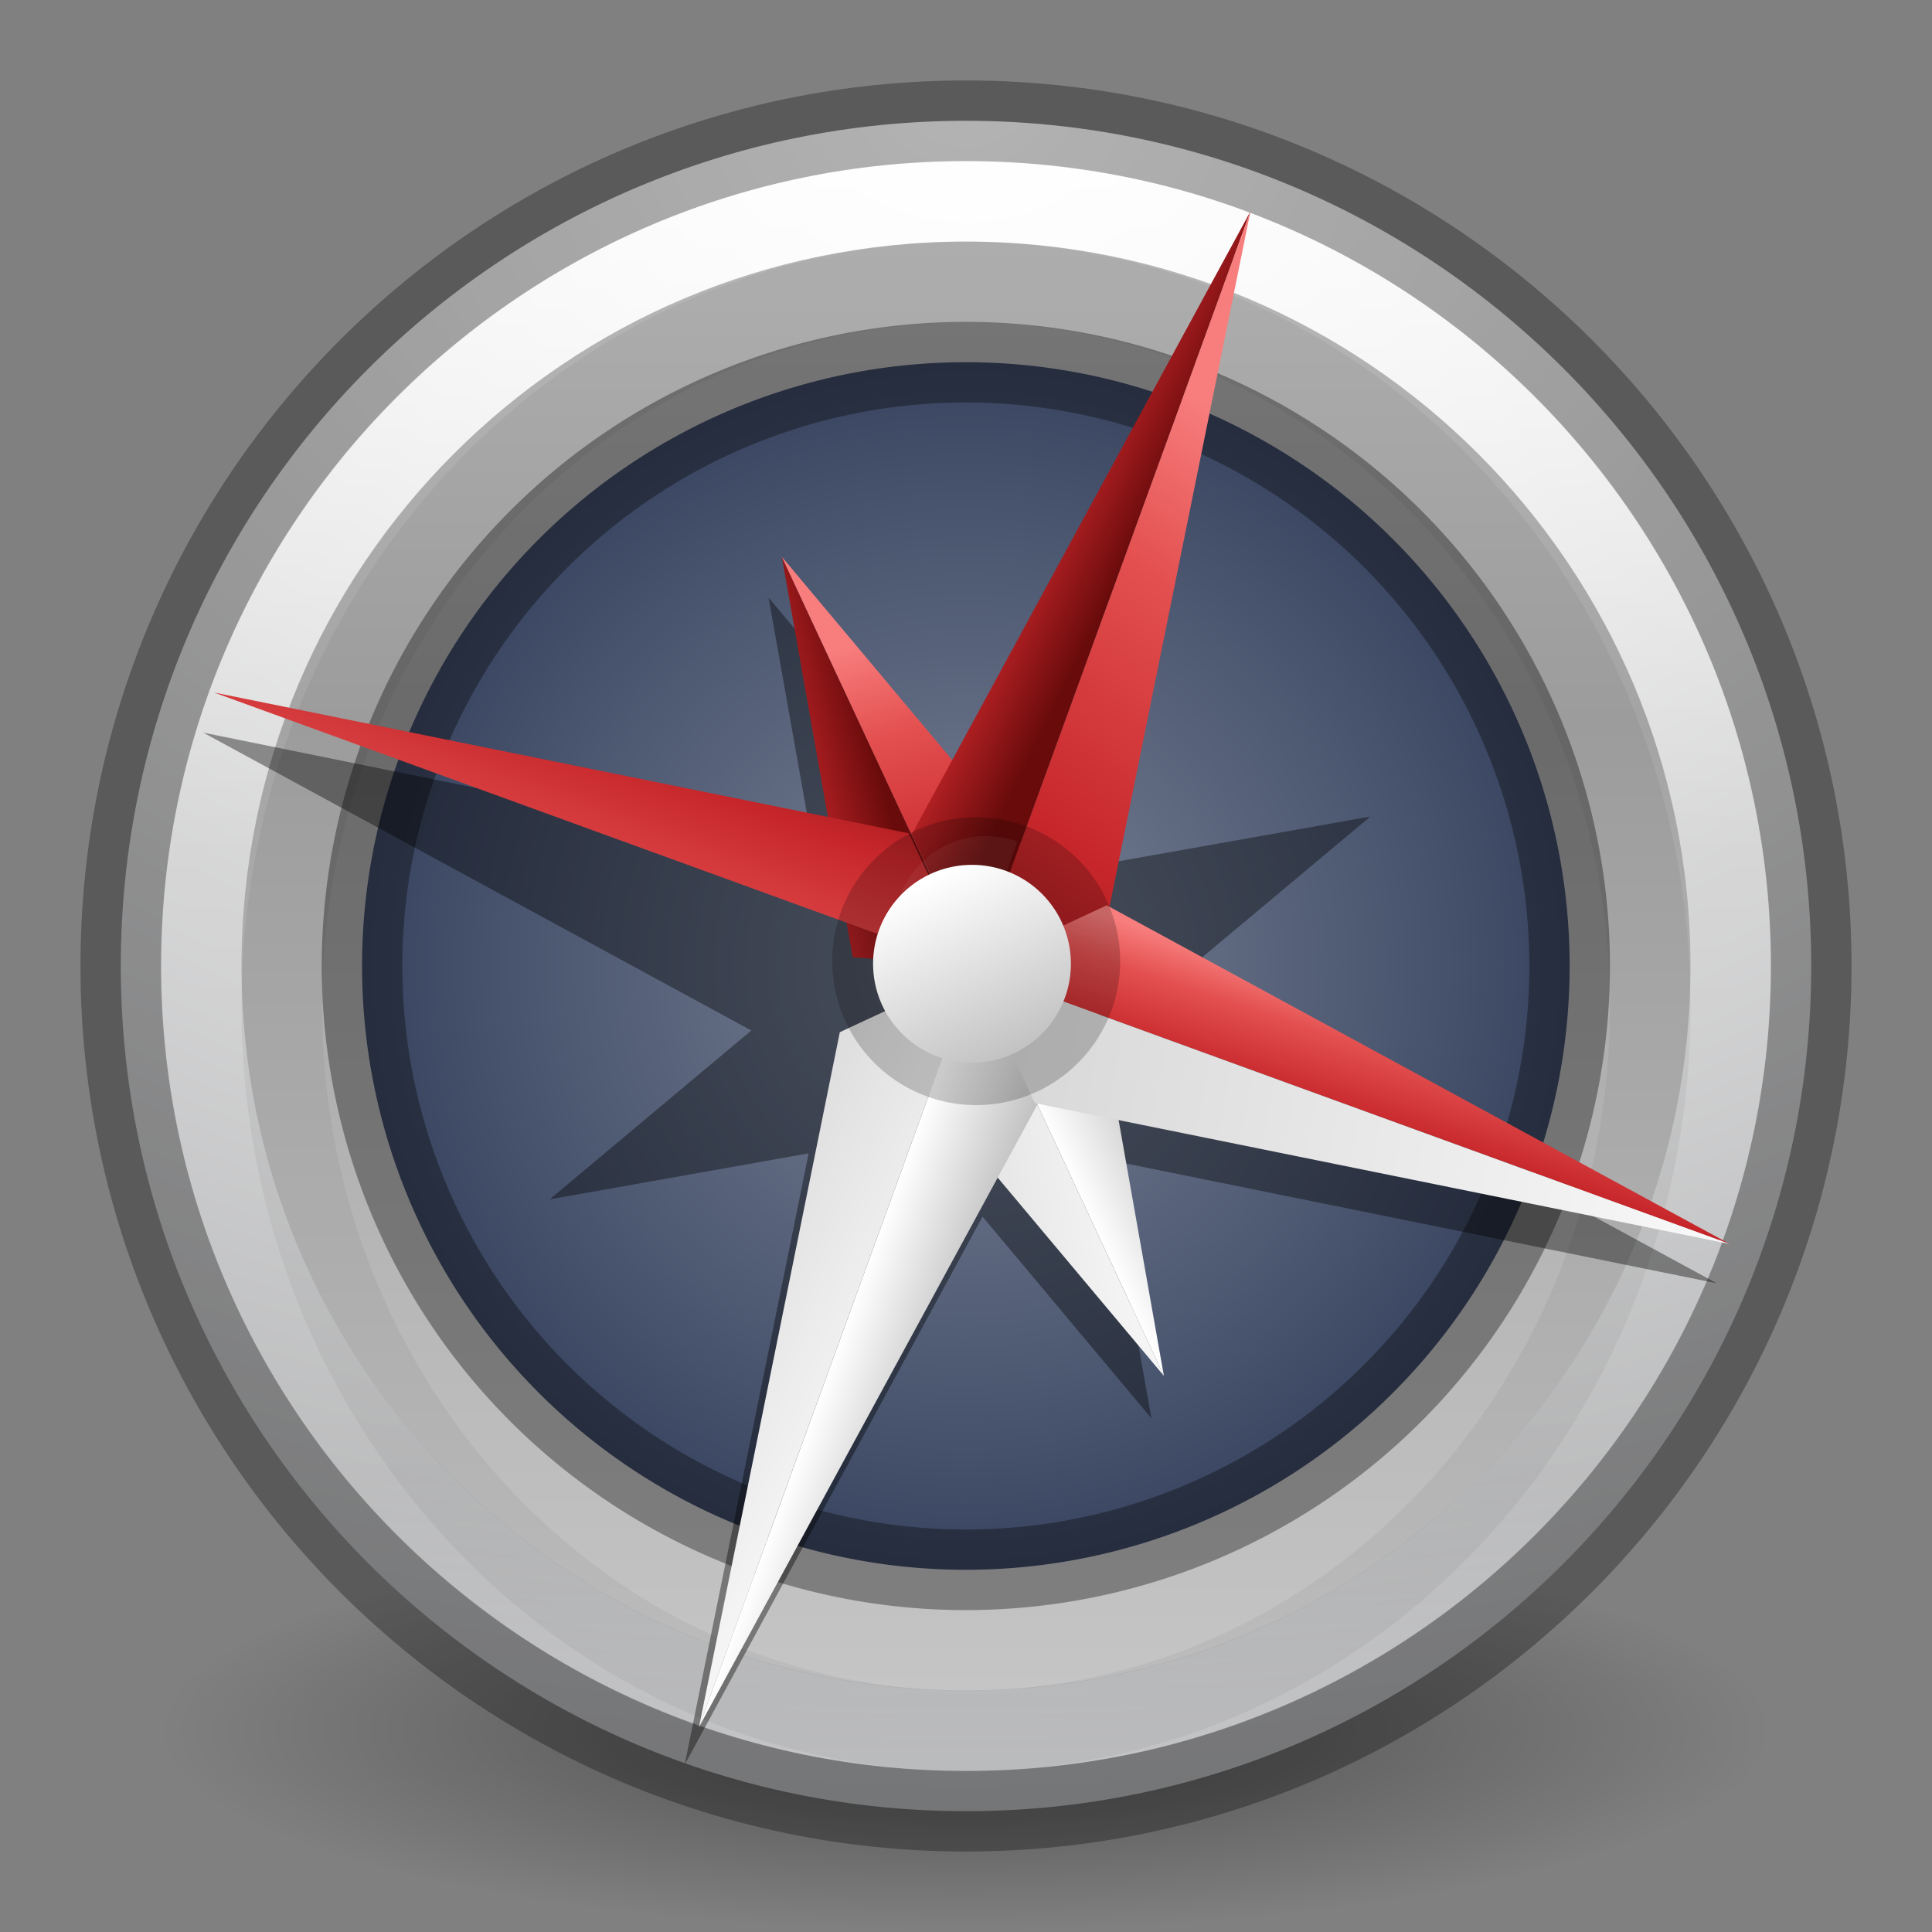
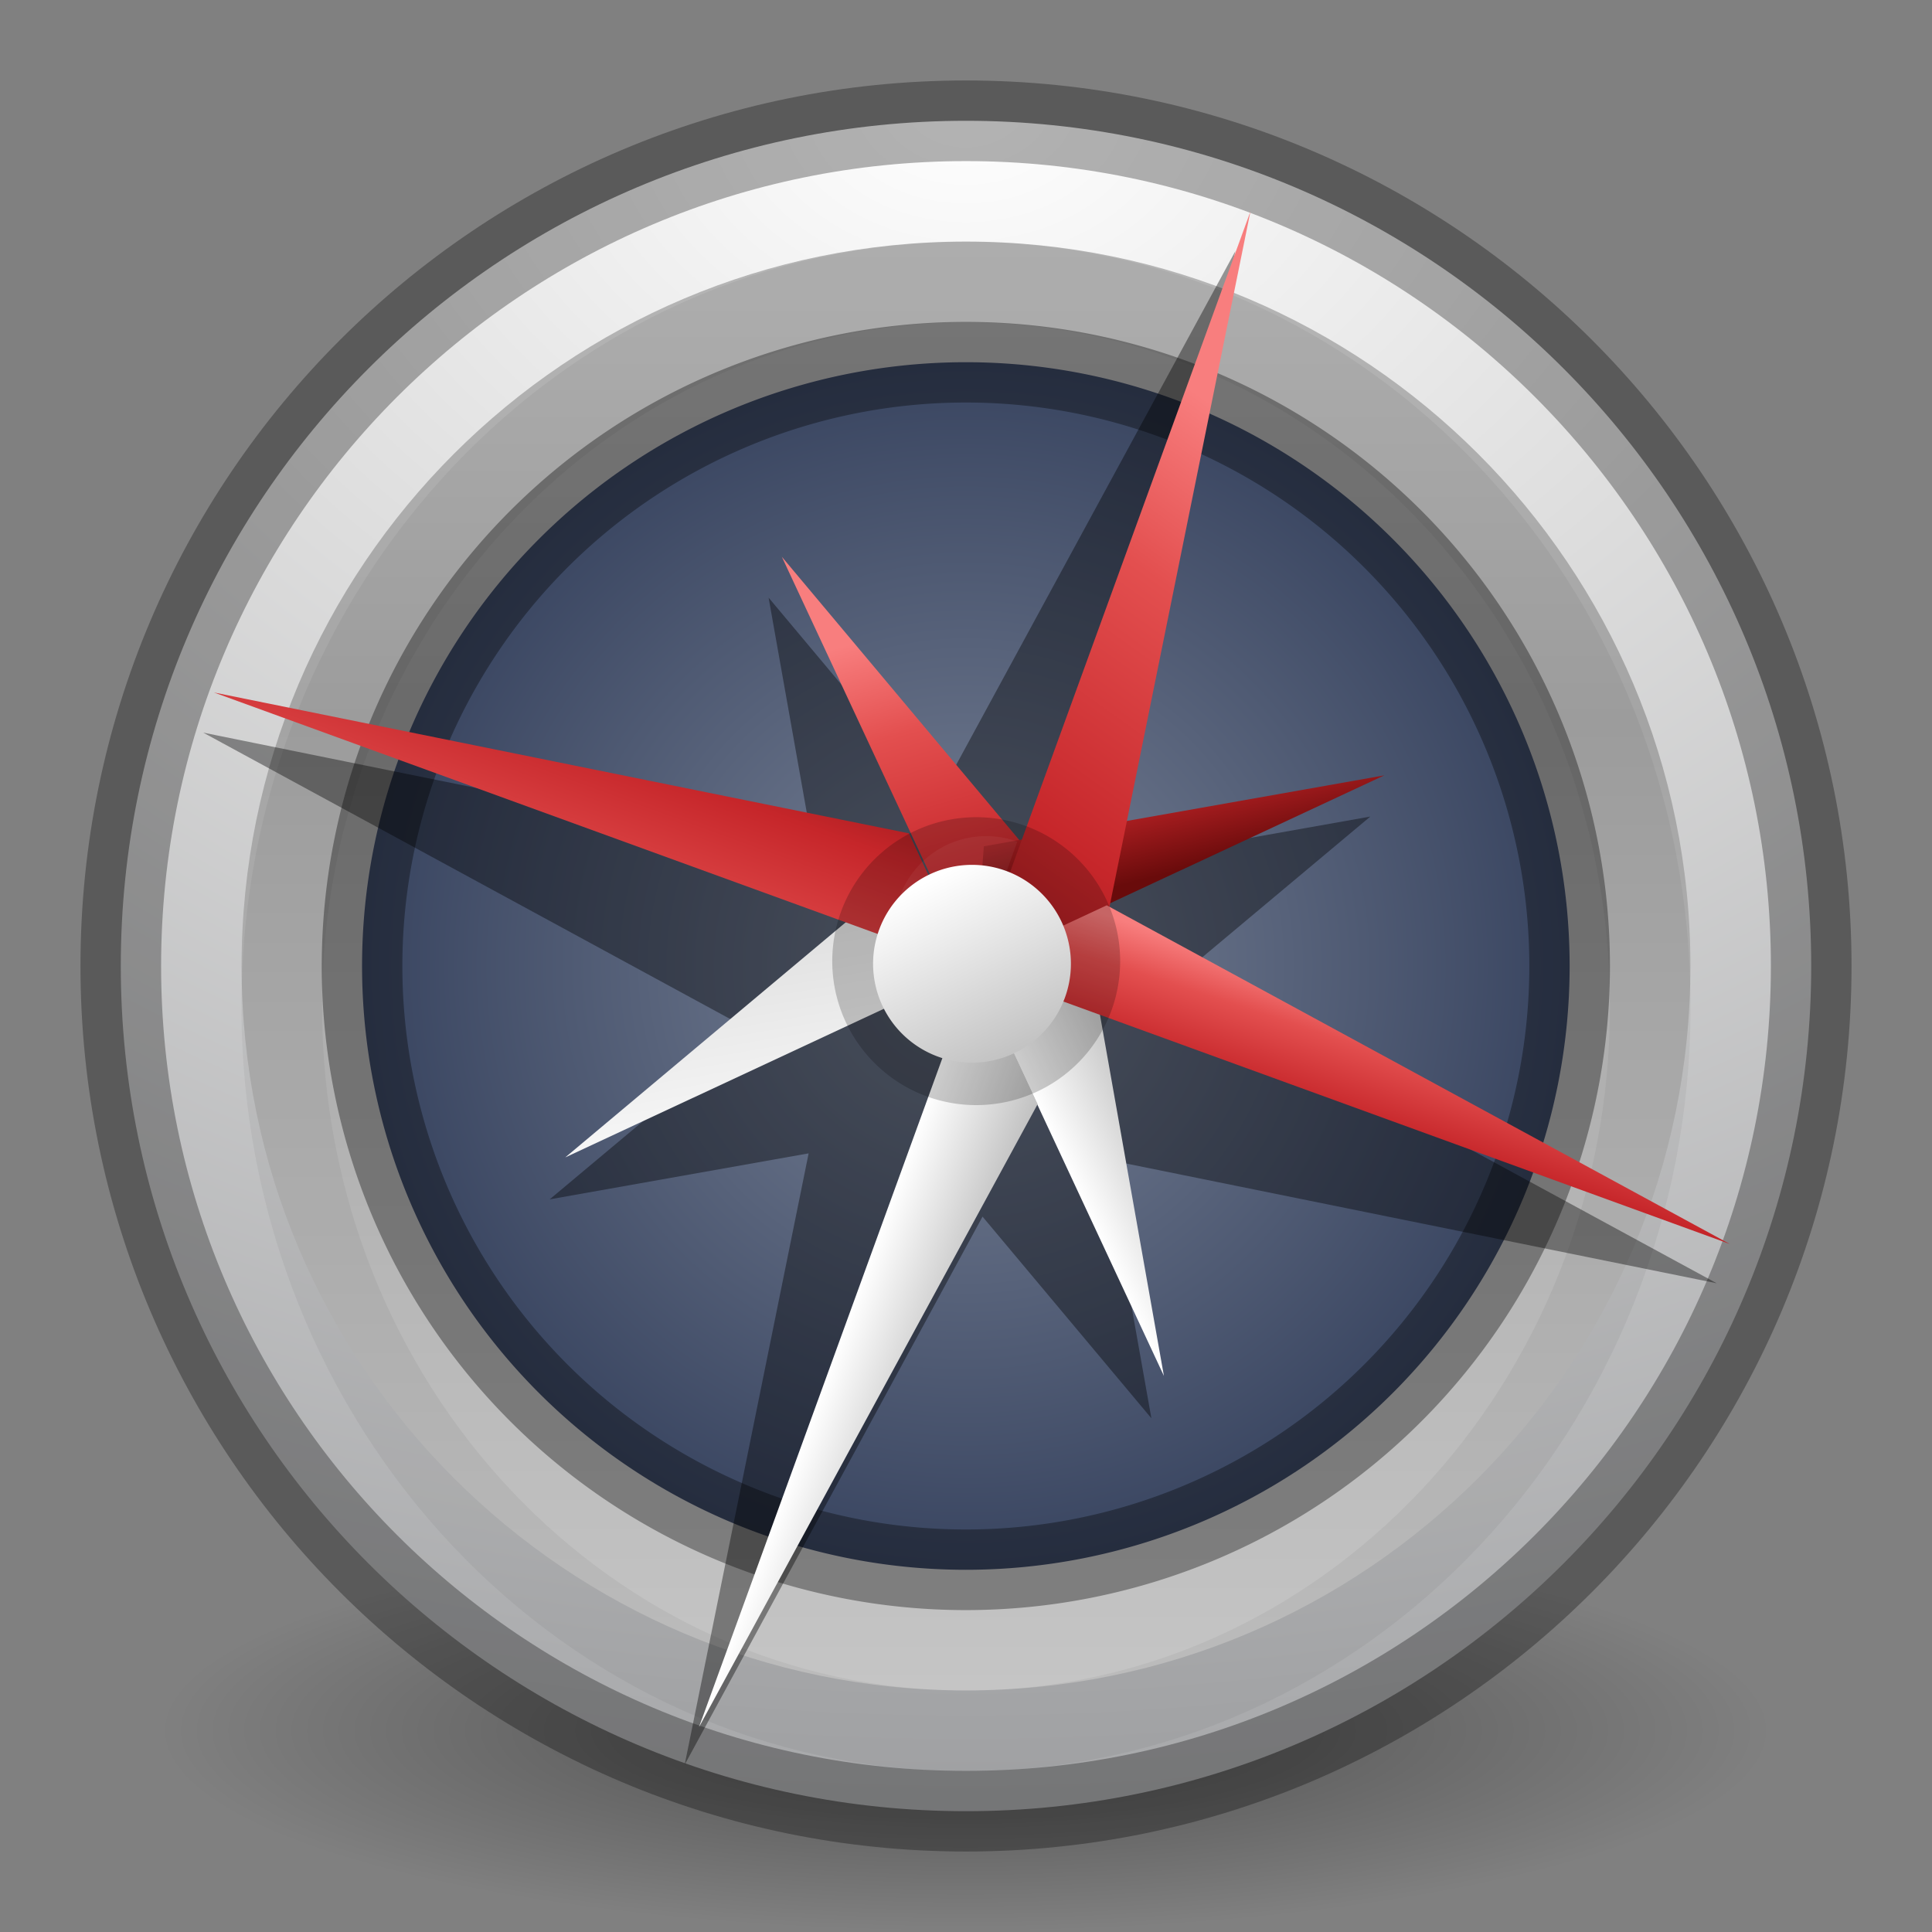
<svg xmlns="http://www.w3.org/2000/svg" xmlns:xlink="http://www.w3.org/1999/xlink" height="24" viewBox="0 0 6.35 6.35" width="24">
  <rect x="0" y="0" width="6.35" height="6.35" fill="#808080" stroke="none" />
  <linearGradient id="a" gradientTransform="matrix(.111 -.118 .118 .111 -2.33 3.357)" gradientUnits="userSpaceOnUse" x1="24" x2="24" xlink:href="#b" y1="22" y2="26" />
  <linearGradient id="b">
    <stop offset="0" stop-color="#fff" />
    <stop offset="1" stop-color="#c1c1c1" />
  </linearGradient>
  <linearGradient id="c" gradientUnits="userSpaceOnUse" x1="10.695" x2="13.093" xlink:href="#e" y1="7" y2="6.924" />
  <linearGradient id="d" gradientUnits="userSpaceOnUse" x1="10.5" x2="13.5" xlink:href="#b" y1=".5" y2="17.5" />
  <linearGradient id="e">
    <stop offset="0" stop-color="#f87e7e" />
    <stop offset=".232" stop-color="#e34f4f" />
    <stop offset=".591" stop-color="#c6262a" />
    <stop offset="1" stop-color="#690b0b" />
  </linearGradient>
  <linearGradient id="f" gradientUnits="userSpaceOnUse" x1="12" x2="13.305" xlink:href="#b" y1="17" y2="17" />
  <linearGradient id="g" gradientUnits="userSpaceOnUse" x1="14" x2="9" xlink:href="#e" y1="16.5" y2="16.5" />
  <linearGradient id="h" gradientUnits="userSpaceOnUse" x1="14.5" x2="12" xlink:href="#e" y1="5" y2="14" />
  <linearGradient id="i" gradientUnits="userSpaceOnUse" x1="14" x2="7.5" xlink:href="#b" y1="15" y2="14" />
  <linearGradient id="j" gradientUnits="userSpaceOnUse" x1="9.17" x2="12" xlink:href="#e" y1="6.695" y2="7" />
  <linearGradient id="k" gradientTransform="matrix(.099 0 0 .099 -1.916 -.265)" gradientUnits="userSpaceOnUse" x1="51.2" x2="51.2" y1="8.114" y2="56.115">
    <stop offset="0" stop-color="#b6b6b6" />
    <stop offset=".331" stop-color="#a4a4a4" />
    <stop offset="1" stop-color="#c5c5c5" />
  </linearGradient>
  <linearGradient id="l" gradientUnits="userSpaceOnUse" x1="2.972" x2="2.972" y1=".306" y2="5.543">
    <stop offset="0" stop-color="#fff" />
    <stop offset=".424" stop-color="#fff" stop-opacity=".235" />
    <stop offset=".821" stop-color="#fff" stop-opacity=".157" />
    <stop offset="1" stop-color="#fff" stop-opacity=".392" />
  </linearGradient>
  <radialGradient id="m" cx="23.896" cy="3.99" gradientTransform="matrix(0 .391 -.517 0 5.237 -9.279)" gradientUnits="userSpaceOnUse" r="20.397">
    <stop offset="0" stop-color="#fff" />
    <stop offset=".262" stop-color="#ddd" />
    <stop offset=".661" stop-color="#abacae" />
    <stop offset="1" stop-color="#89898b" />
  </radialGradient>
  <radialGradient id="n" cx="62.625" cy="4.625" gradientTransform="matrix(.249 0 0 .062 -12.42 5.136)" gradientUnits="userSpaceOnUse" r="10.625">
    <stop offset="0" />
    <stop offset="1" stop-opacity="0" />
  </radialGradient>
  <radialGradient id="o" cx="3.175" cy="2.91" gradientTransform="matrix(1 0 0 1 0 0)" gradientUnits="userSpaceOnUse" r="2.117">
    <stop offset="0" stop-color="#7a8498" />
    <stop offset="1" stop-color="#34405c" />
  </radialGradient>
  <g transform="translate(0 .265)">
    <path d="m5.821 5.424c0 .365-1.185.661-2.646.661s-2.646-.296-2.646-.661 1.185-.661 2.646-.661 2.646.296 2.646.661z" fill="url(#n)" fill-rule="evenodd" opacity=".4" stroke-width=".265" />
    <path d="m3.175.132c-1.533 0-2.778 1.245-2.778 2.778 0 1.533 1.245 2.778 2.778 2.778 1.533 0 2.778-1.245 2.778-2.778 0-1.533-1.245-2.778-2.778-2.778z" fill="url(#m)" />
-     <path d="m5.689 2.91c0 1.388-1.125 2.514-2.514 2.514-1.388 0-2.514-1.125-2.514-2.514 0-1.388 1.125-2.514 2.514-2.514 1.388 0 2.514 1.125 2.514 2.514z" style="opacity:.8;fill:none;stroke-width:.265;stroke-linecap:round;stroke-linejoin:round;stroke:url(#l)" />
    <path d="m3.175.529c-1.314 0-2.381 1.067-2.381 2.381 0 1.314 1.067 2.381 2.381 2.381 1.314 0 2.381-1.067 2.381-2.381 0-1.314-1.067-2.381-2.381-2.381z" fill="url(#k)" />
    <g stroke="#000" stroke-width=".265">
      <path d="m3.175.662c-1.241 0-2.249 1.067-2.249 2.381 0 1.314 1.008 2.381 2.249 2.381 1.241 0 2.249-1.067 2.249-2.381 0-1.314-1.008-2.381-2.249-2.381z" fill="none" opacity=".05" />
      <path d="m5.159 2.91a1.984 1.984 0 1 1 -3.969 0 1.984 1.984 0 1 1 3.969 0z" fill="url(#o)" stroke-opacity=".349" />
      <path d="m3.175.132c-1.533 0-2.778 1.245-2.778 2.778 0 1.533 1.245 2.778 2.778 2.778 1.533 0 2.778-1.245 2.778-2.778 0-1.533-1.245-2.778-2.778-2.778z" fill="none" opacity=".3" />
    </g>
  </g>
  <g transform="matrix(.94 .342 -.342 .94 1.302 -.891)">
    <path d="m3.178.67-.304 2.027-.748-.433.433.748-2.027.304 2.027.304-.433.748.748-.433.304 2.027.304-2.027.748.433-.433-.748 2.027-.304-2.027-.304.433-.748-.748.433z" fill-opacity=".39" />
    <g transform="matrix(.187 -.187 .105 .105 -.333 4.157)">
-       <path d="m12 2-1.305 8.695 1.305 1.305z" fill="url(#j)" />
      <path d="m12 2v10l1.305-1.305z" fill="url(#h)" />
      <path d="m12 12v10l1.305-8.695z" fill="url(#f)" />
-       <path d="m12 12-1.305 1.305 1.305 8.695z" fill="url(#i)" />
    </g>
    <g transform="matrix(.187 .187 -.105 .105 2.193 -.333)">
      <path d="m12 2-1.305 8.695 1.305 1.305z" fill="url(#j)" />
      <path d="m12 2v10l1.305-1.305z" fill="url(#h)" />
      <path d="m12 12v10l1.305-8.695z" fill="url(#f)" />
      <path d="m12 12-1.305 1.305 1.305 8.695z" fill="url(#i)" />
    </g>
    <g transform="scale(.265)">
      <path d="m12 2-1.305 8.695 1.305 1.305z" fill="url(#j)" />
      <path d="m12 2v10l1.305-1.305z" fill="url(#h)" />
      <path d="m12 12v10l1.305-8.695z" fill="url(#f)" />
      <path d="m12 12-1.305 1.305 1.305 8.695z" fill="url(#i)" />
    </g>
    <g transform="matrix(0 .265 -.265 0 6.35 0)">
      <path d="m12 2-1.305 8.695 1.305 1.305z" fill="url(#c)" />
-       <path d="m12 2v10l1.305-1.305z" fill="url(#d)" />
      <path d="m12 12v10l1.305-8.695z" fill="url(#f)" />
      <path d="m12 12-1.305 1.305 1.305 8.695z" fill="url(#g)" />
    </g>
    <path d="m3.648 3.175a.473.473 0 0 1 -.945 0 .473.473 0 1 1 .945 0z" opacity=".2" stroke-width=".473" />
    <path d="m2.963 3.261a.302.302 0 0 1 .205-.523l.001.302z" fill="#fff" opacity=".05" stroke-width=".582" />
    <path d="m3.397 2.938a.325.325 0 0 1 -.444.474.325.325 0 1 1 .444-.474z" fill="url(#a)" stroke-width=".325" />
  </g>
</svg>